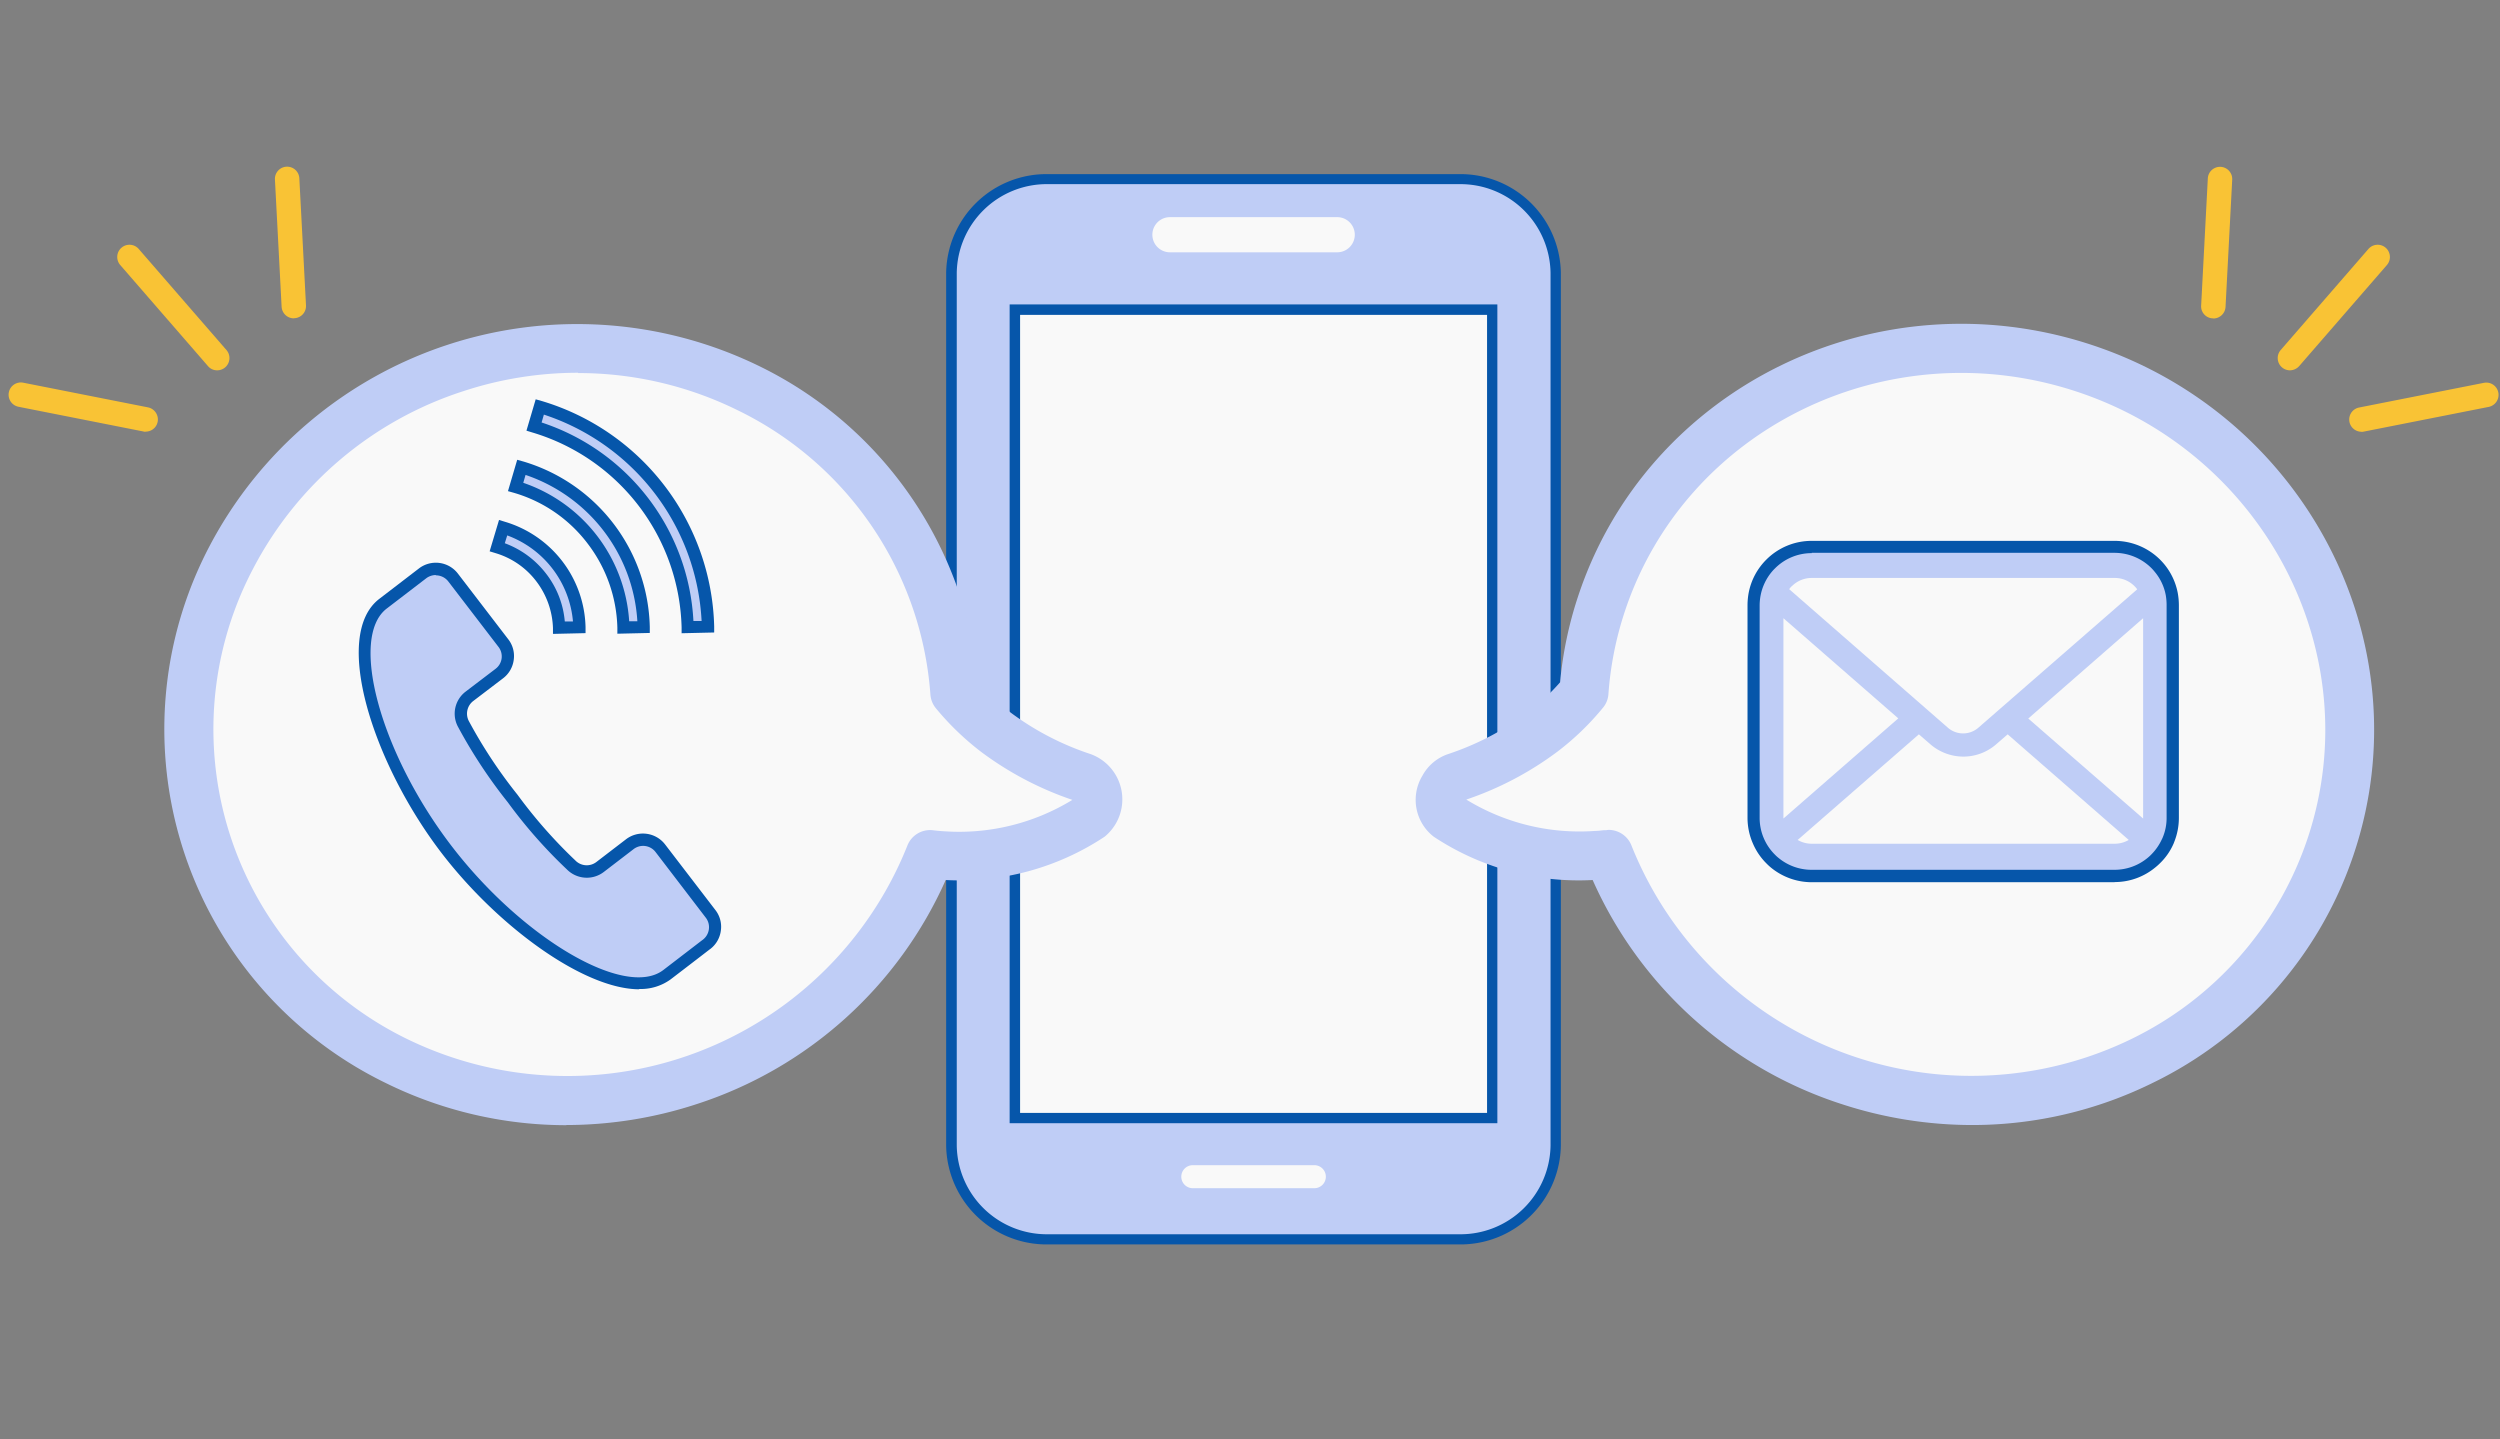
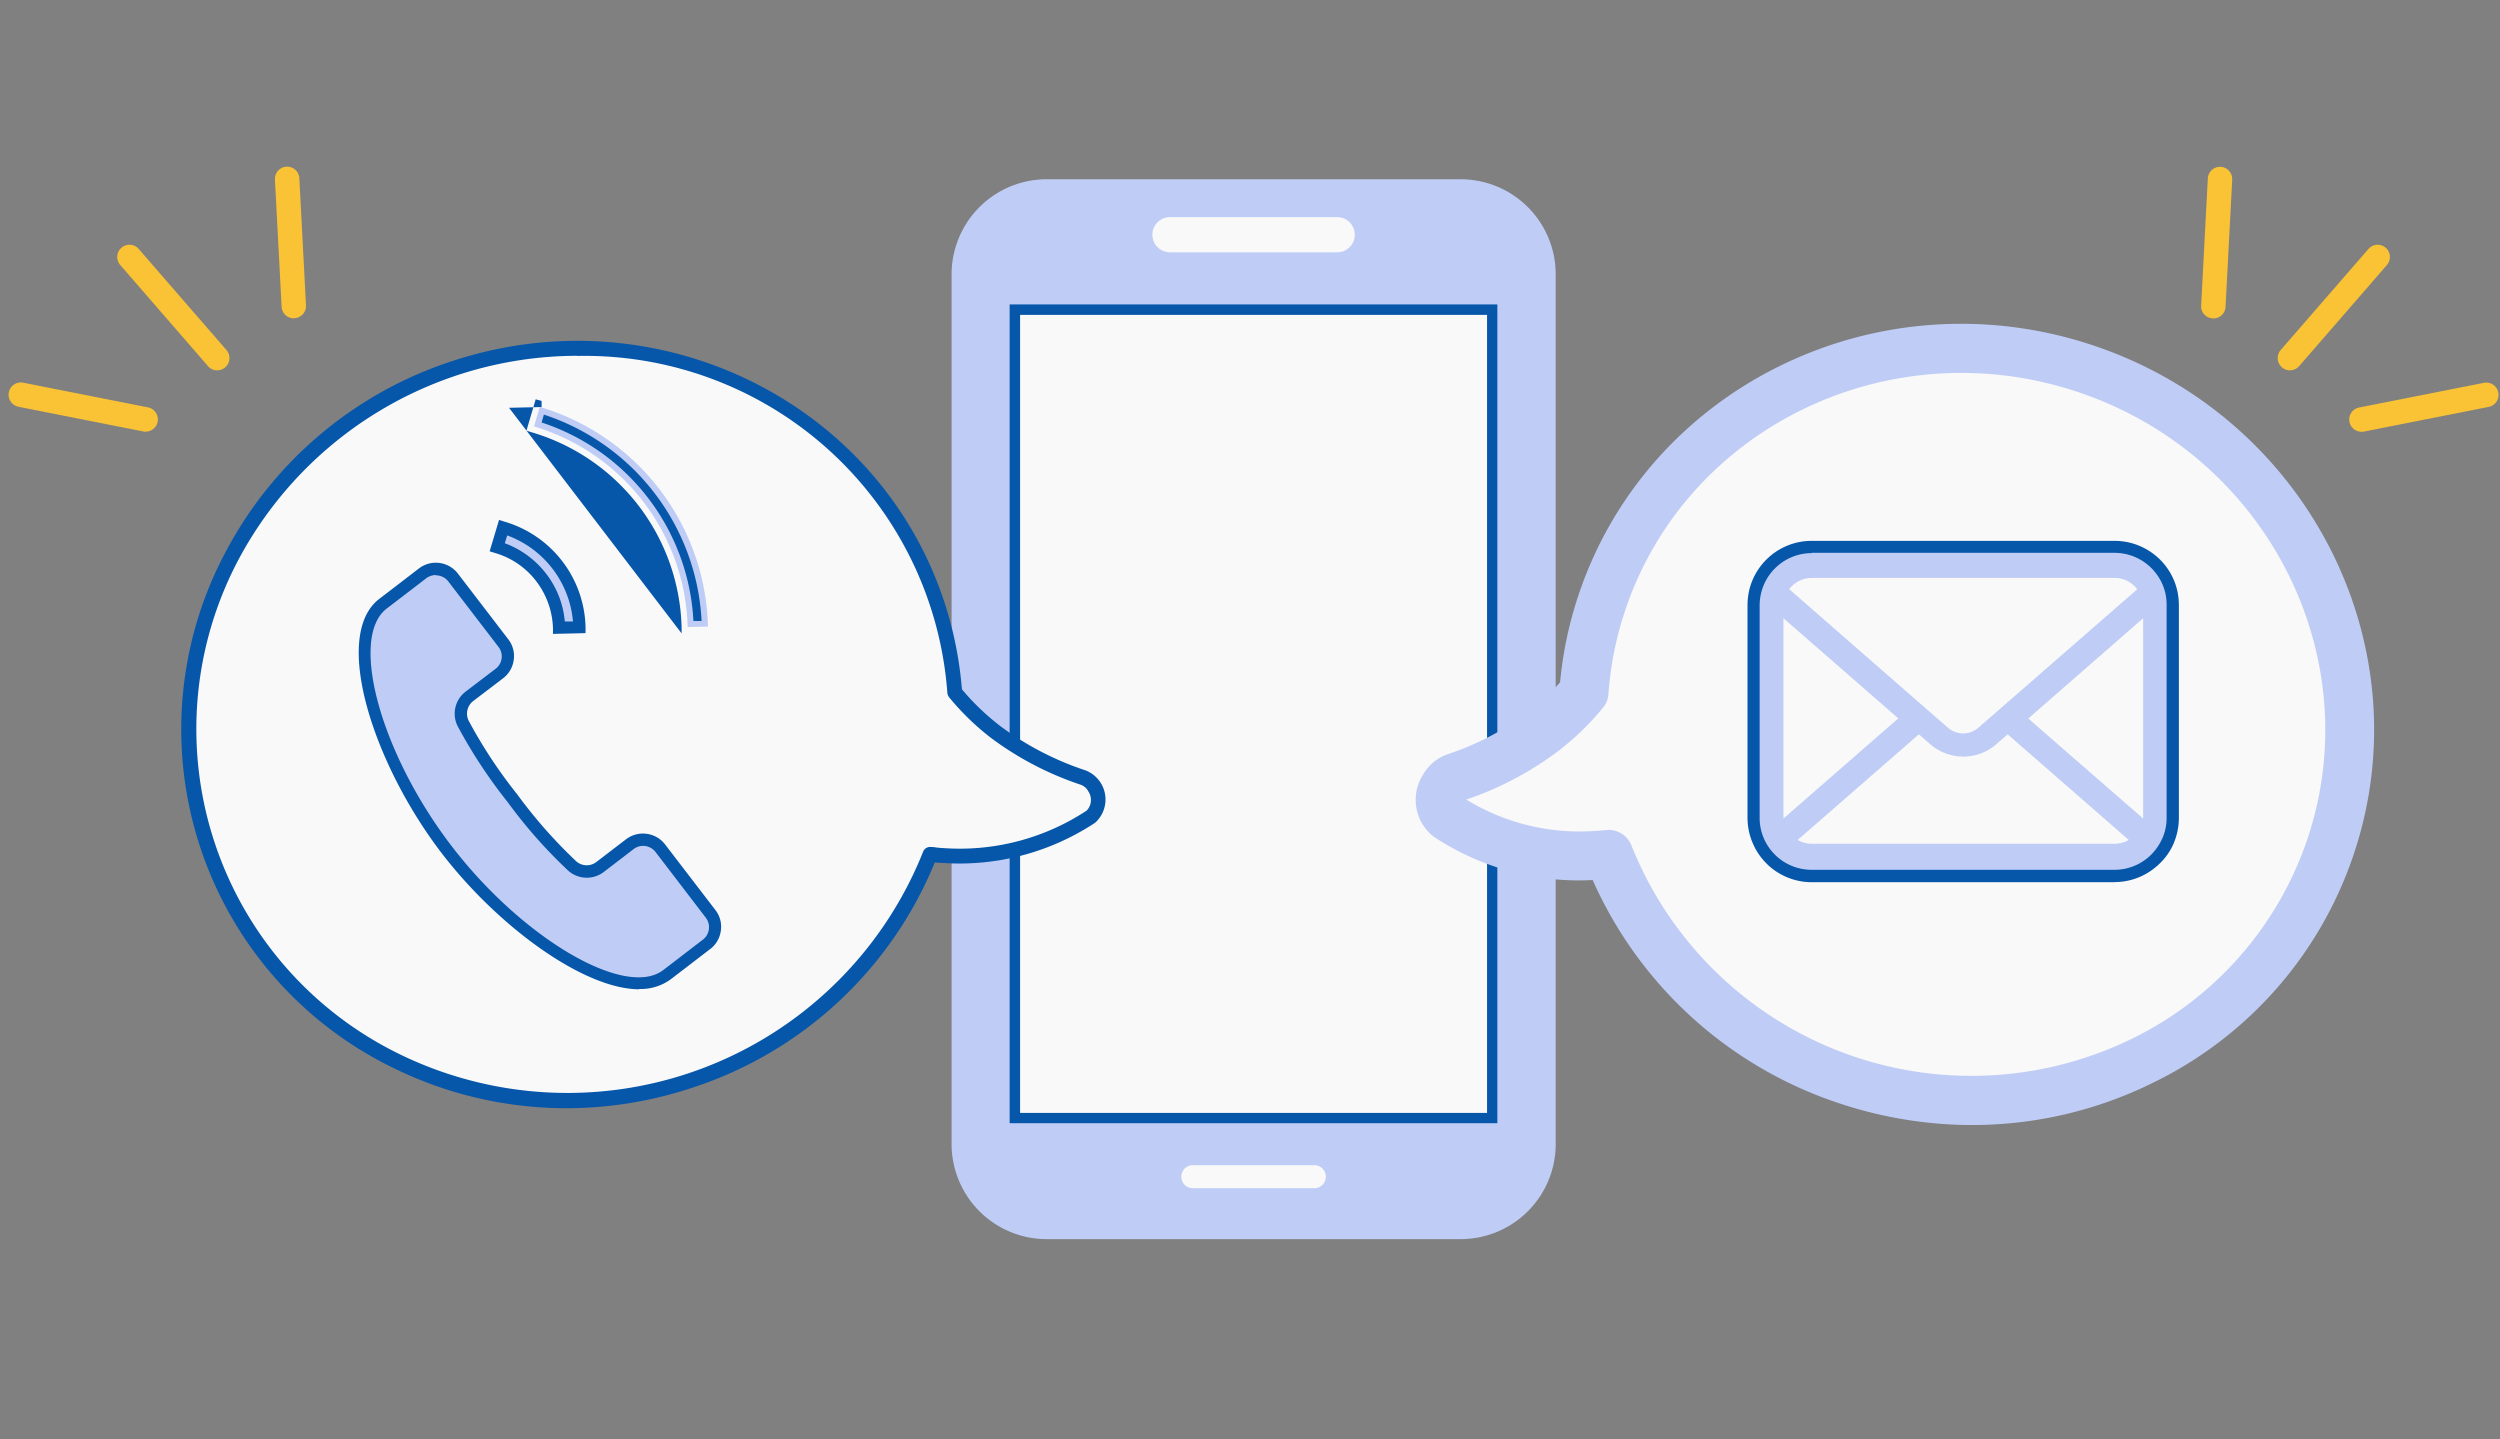
<svg xmlns="http://www.w3.org/2000/svg" width="165" height="95">
  <rect width="100%" height="100%" fill="#808080" stroke="none" />
  <g opacity=".95">
    <path fill="#c2d1fc" d="M69.166 11.832a6.277 6.277 0 0 0-6.36 6.183v57.584a6.277 6.277 0 0 0 6.36 6.183h27.15a6.277 6.277 0 0 0 6.36-6.183V18.015a6.277 6.277 0 0 0-6.36-6.183h-27.15Z" />
-     <path fill="#0054ac" d="M96.306 82.132h-27.15a6.627 6.627 0 0 1-6.71-6.525V18.008a6.619 6.619 0 0 1 6.71-6.516h27.15a6.625 6.625 0 0 1 6.71 6.516v57.6a6.627 6.627 0 0 1-6.71 6.524Zm-27.14-69.979a5.945 5.945 0 0 0-6.02 5.854v57.6a5.945 5.945 0 0 0 6.02 5.854h27.15a5.945 5.945 0 0 0 6.02-5.854V18.008a5.945 5.945 0 0 0-6.02-5.854h-27.15Z" />
    <path fill="#fff" d="M66.986 20.432h31.5v53.36h-31.5z" />
    <path fill="#0054ac" d="M98.826 74.132h-32.19v-54.04h32.19Zm-31.5-.68h30.82v-52.67h-30.82v52.67Z" />
    <path fill="#fff" d="M88.256 16.652h-11.04a1.16 1.16 0 1 1 0-2.32h11.04a1.16 1.16 0 1 1 0 2.32ZM78.726 76.902a.76.76 0 0 0 0 1.52h8.02a.76.76 0 0 0 0-1.52h-8.02Z" />
    <path fill="#fff" fill-rule="evenodd" d="M137.486 24.272c-13.31-4.36-27.55 2.64-31.81 15.63a23.979 23.979 0 0 0-1.14 5.77 16.994 16.994 0 0 1-2.73 2.64 20.114 20.114 0 0 1-5.74 2.98 1.507 1.507 0 0 0-.79.68 1.486 1.486 0 0 0 .27 1.91 15.787 15.787 0 0 0 9.79 2.56c.27-.01.55-.04.82-.07a25.548 25.548 0 0 0 15.9 14.95c13.31 4.36 27.55-2.64 31.81-15.63s-3.08-27.06-16.39-31.42Z" />
    <path fill="#0054ac" d="M130.156 73.132a26.311 26.311 0 0 1-8.24-1.33 26.017 26.017 0 0 1-16.07-14.89c-.16.01-.32.03-.47.03a16.206 16.206 0 0 1-10.1-2.65 1.956 1.956 0 0 1-.42-2.55 1.916 1.916 0 0 1 1.06-.91 19.7 19.7 0 0 0 5.59-2.91 15.856 15.856 0 0 0 2.55-2.44 24.581 24.581 0 0 1 1.15-5.73c4.34-13.23 18.89-20.39 32.43-15.95a26.028 26.028 0 0 1 15.07 12.72 24.847 24.847 0 0 1-11.12 33.95 25.827 25.827 0 0 1-11.43 2.66Zm-23.99-17.24a.489.489 0 0 1 .46.31 25.267 25.267 0 0 0 34.52 13.38 23.869 23.869 0 0 0 10.69-32.61 25.012 25.012 0 0 0-14.5-12.23c-13.03-4.27-27.02 2.6-31.18 15.32a23.459 23.459 0 0 0-1.11 5.66.489.489 0 0 1-.11.28 17.577 17.577 0 0 1-2.81 2.72 20.961 20.961 0 0 1-5.88 3.06.942.942 0 0 0-.51.46 1.009 1.009 0 0 0 .12 1.26 15.277 15.277 0 0 0 9.48 2.47c.22-.01.44-.03.67-.05h.13a.2.2 0 0 1 .05-.01Z" />
    <path fill="#c2d1fc" d="M130.156 74.252a27.768 27.768 0 0 1-8.6-1.38 27.1 27.1 0 0 1-16.44-14.79 17.326 17.326 0 0 1-10.49-2.86 3.076 3.076 0 0 1-.75-4.02 3.032 3.032 0 0 1 1.69-1.43 18.561 18.561 0 0 0 5.26-2.74 14.892 14.892 0 0 0 2.14-2 25.414 25.414 0 0 1 1.17-5.62c4.53-13.82 19.71-21.3 33.85-16.67s21.95 19.64 17.42 33.46a25.909 25.909 0 0 1-13.33 15.27 26.9 26.9 0 0 1-11.92 2.78Zm-23.99-19.48a1.623 1.623 0 0 1 1.51 1.03 24.151 24.151 0 0 0 32.98 12.78 22.746 22.746 0 0 0 11.69-13.38c3.97-12.13-2.92-25.31-15.36-29.38s-25.79 2.47-29.77 14.6a22.386 22.386 0 0 0-1.06 5.39 1.559 1.559 0 0 1-.37.91 17.788 17.788 0 0 1-3 2.89 21.56 21.56 0 0 1-6.01 3.16 14.3 14.3 0 0 0 8.49 2.07c.2 0 .4-.03.6-.05h.15a1.087 1.087 0 0 1 .15-.02Zm-9.56-1.94Zm-.13-.27Zm8.06-6.88Z" />
    <path fill="#c2d1fc" d="M143.336 39.195a3.785 3.785 0 0 0-.79-1.68 3.585 3.585 0 0 0-.26-.29 3.842 3.842 0 0 0-2.71-1.12h-19.99a3.824 3.824 0 0 0-2.71 1.12 3.585 3.585 0 0 0-.26.29 3.735 3.735 0 0 0-.79 1.68 3.671 3.671 0 0 0-.07.75v14.04a3.664 3.664 0 0 0 .32 1.52 3.751 3.751 0 0 0 .81 1.19c.09.09.17.16.26.24a3.823 3.823 0 0 0 2.45.88h19.99a3.777 3.777 0 0 0 2.45-.89 1.947 1.947 0 0 0 .26-.24 3.751 3.751 0 0 0 .81-1.19 3.9 3.9 0 0 0 .31-1.52v-14.04a3.808 3.808 0 0 0-.07-.75Z" />
    <path fill="#0054ac" d="M139.566 58.227h-19.99a4.253 4.253 0 0 1-2.71-.98 3.706 3.706 0 0 1-.29-.27 4.156 4.156 0 0 1-.89-1.32 4.215 4.215 0 0 1-.35-1.68v-14.04a4.578 4.578 0 0 1 .08-.83 4.208 4.208 0 0 1 1.16-2.17 4.221 4.221 0 0 1 3-1.24h19.99a4.263 4.263 0 0 1 3 1.24c.1.1.2.21.29.32a4.218 4.218 0 0 1 .87 1.85 4.578 4.578 0 0 1 .08.83v14.04a4.3 4.3 0 0 1-.31 1.6l-.03.08a4.037 4.037 0 0 1-.9 1.31 3.849 3.849 0 0 1-.3.27 4.206 4.206 0 0 1-2.7.98Zm-19.99-21.72a3.412 3.412 0 0 0-2.43 1.01 2.725 2.725 0 0 0-.23.25 3.466 3.466 0 0 0-.71 1.5 3.713 3.713 0 0 0-.07.67v14.04a3.414 3.414 0 0 0 1 2.42 2.5 2.5 0 0 0 .24.22 3.422 3.422 0 0 0 2.19.79h19.99a3.422 3.422 0 0 0 2.19-.79 2.5 2.5 0 0 0 .24-.22 3.518 3.518 0 0 0 .7-1.01l.03-.06a3.313 3.313 0 0 0 .28-1.36v-14.04a3.794 3.794 0 0 0-.06-.67 3.363 3.363 0 0 0-.71-1.5 3.03 3.03 0 0 0-.23-.26 3.453 3.453 0 0 0-2.43-1.01h-19.99Z" />
    <path fill="#fff" d="M118.256 38.695a1.851 1.851 0 0 1 1.32-.55h19.99a1.833 1.833 0 0 1 1.32.55 1.632 1.632 0 0 1 .17.2l-10.48 9.13a1.532 1.532 0 0 1-2.02 0l-10.47-9.14a1.462 1.462 0 0 1 .16-.19ZM117.706 53.943v-13.14l7.58 6.61-7.58 6.61Z" />
    <path fill="#fff" d="M139.566 55.686h-19.99a1.822 1.822 0 0 1-.93-.25l8-6.97.75.65a3.343 3.343 0 0 0 2.18.82 3.291 3.291 0 0 0 2.18-.82l.75-.65 7.99 6.97a1.822 1.822 0 0 1-.93.25ZM141.446 53.943v.08l-7.58-6.6 7.58-6.62v13.14Z" />
    <path fill="#ffc631" d="M146.076 21.012h-.04a.793.793 0 0 1-.76-.85l.44-8.39a.806.806 0 1 1 1.61.09l-.44 8.39a.812.812 0 0 1-.81.77ZM155.856 28.495a.807.807 0 0 1-.15-1.6l8.24-1.63a.81.81 0 0 1 .31 1.59l-8.24 1.63a.875.875 0 0 1-.16.02ZM151.136 24.442a.81.81 0 0 1-.61-1.34l5.79-6.67a.808.808 0 0 1 1.22 1.06l-5.79 6.67a.831.831 0 0 1-.61.28ZM19.396 21.012a.812.812 0 0 1-.81-.77l-.44-8.39a.806.806 0 0 1 1.61-.09l.44 8.39a.806.806 0 0 1-.76.85h-.04ZM9.616 28.496a.468.468 0 0 1-.16-.02l-8.24-1.63a.81.81 0 0 1 .31-1.59l8.24 1.63a.815.815 0 0 1 .64.95.8.8 0 0 1-.79.65ZM14.336 24.442a.781.781 0 0 1-.61-.28l-5.79-6.67a.808.808 0 0 1 1.22-1.06l5.79 6.67a.81.81 0 0 1-.61 1.34Z" />
    <path fill="#fff" fill-rule="evenodd" d="M30.066 24.282c13.31-4.36 27.55 2.64 31.81 15.63a23.978 23.978 0 0 1 1.14 5.77 16.994 16.994 0 0 0 2.73 2.64 20.114 20.114 0 0 0 5.74 2.98 1.507 1.507 0 0 1 .79.68 1.486 1.486 0 0 1-.27 1.91 15.787 15.787 0 0 1-9.79 2.56c-.27-.01-.55-.04-.82-.07a25.548 25.548 0 0 1-15.9 14.95c-13.31 4.36-27.55-2.64-31.81-15.63s3.08-27.06 16.39-31.42Z" />
    <path fill="#0054ac" d="M37.386 73.142a25.858 25.858 0 0 1-11.43-2.66 24.847 24.847 0 0 1-11.12-33.95 26.028 26.028 0 0 1 15.07-12.72l.15.47-.15-.47c13.54-4.44 28.1 2.72 32.43 15.95a24.789 24.789 0 0 1 1.15 5.73 15.856 15.856 0 0 0 2.55 2.44 19.765 19.765 0 0 0 5.6 2.91 2.059 2.059 0 0 1 .64 3.46 16.235 16.235 0 0 1-10.1 2.65c-.16 0-.32-.02-.48-.03a25.99 25.99 0 0 1-16.07 14.89 26.357 26.357 0 0 1-8.24 1.33Zm.72-49.66a25.38 25.38 0 0 0-22.39 13.5 23.869 23.869 0 0 0 10.69 32.61 25.267 25.267 0 0 0 34.52-13.38.491.491 0 0 1 .51-.31h.15a4.958 4.958 0 0 0 .65.07 15.213 15.213 0 0 0 9.48-2.47 1.009 1.009 0 0 0 .12-1.26.922.922 0 0 0-.51-.45 20.961 20.961 0 0 1-5.88-3.06 16.768 16.768 0 0 1-2.81-2.72.57.57 0 0 1-.11-.28 24 24 0 0 0-24.4-22.24Z" />
-     <path fill="#c2d1fc" d="M37.386 74.262a26.93 26.93 0 0 1-11.92-2.78 25.962 25.962 0 0 1-11.62-35.47 27.413 27.413 0 0 1 36.22-11.87 25.905 25.905 0 0 1 13.33 15.27 25.533 25.533 0 0 1 1.17 5.62 14.892 14.892 0 0 0 2.14 2 18.549 18.549 0 0 0 5.28 2.74 3.181 3.181 0 0 1 .92 5.45 17.307 17.307 0 0 1-10.49 2.86 27.13 27.13 0 0 1-16.44 14.79 27.721 27.721 0 0 1-8.6 1.38Zm.77-49.66a24.247 24.247 0 0 0-7.59 1.22 23.92 23.92 0 0 0-13.85 11.69 22.739 22.739 0 0 0 10.19 31.08 24.151 24.151 0 0 0 32.98-12.78 1.611 1.611 0 0 1 1.65-1.02l.17.02c.19.02.39.04.58.05a14.3 14.3 0 0 0 8.49-2.07 21.684 21.684 0 0 1-6.01-3.16 18.187 18.187 0 0 1-3-2.89 1.615 1.615 0 0 1-.36-.91 22.679 22.679 0 0 0-12.75-18.77 23.779 23.779 0 0 0-10.5-2.44Zm32.8 28.24Zm.11-.27Zm-41-28.29Z" />
    <path fill="#c2d1fc" d="m46.906 60.332-3.32-4.34a1.434 1.434 0 0 0-2.01-.27l-1.97 1.51a1.435 1.435 0 0 1-1.89-.13 32.387 32.387 0 0 1-3.87-4.39 33.255 33.255 0 0 1-3.23-4.88 1.432 1.432 0 0 1 .37-1.86l1.97-1.5a1.434 1.434 0 0 0 .27-2.01l-3.32-4.33a1.434 1.434 0 0 0-2.01-.27c-.01.01-.23.18-2.61 2-2.77 2.12-.53 10.05 4.19 16.22s11.79 10.4 14.56 8.28c2.38-1.82 2.6-1.99 2.61-2a1.434 1.434 0 0 0 .27-2.01Z" />
    <path fill="#0054ac" d="M42.196 65.293c-3.66 0-9.32-4.13-13.05-8.99-4.54-5.93-7.26-14.37-4.11-16.78l2.62-2.01a1.834 1.834 0 0 1 2.57.35l3.32 4.33a1.793 1.793 0 0 1 .36 1.36 1.816 1.816 0 0 1-.71 1.22l-1.97 1.5a1.052 1.052 0 0 0-.27 1.34 32.069 32.069 0 0 0 3.2 4.84 32.155 32.155 0 0 0 3.81 4.33 1.046 1.046 0 0 0 1.38.12l1.97-1.51a1.844 1.844 0 0 1 2.58.34l3.32 4.33a1.793 1.793 0 0 1 .36 1.36 1.816 1.816 0 0 1-.71 1.22c-.01 0-.23.18-2.61 2a3.359 3.359 0 0 1-2.08.63Zm-13.43-27.34a1.059 1.059 0 0 0-.63.21l-2.61 2c-2.5 1.91-.43 9.52 4.26 15.65s11.49 10.12 13.99 8.21c2.36-1.81 2.59-1.99 2.61-2a1.045 1.045 0 0 0 .4-.69 1.026 1.026 0 0 0-.2-.76l-3.32-4.34a1.033 1.033 0 0 0-1.45-.19l-1.97 1.51a1.847 1.847 0 0 1-2.43-.17 32.427 32.427 0 0 1-3.9-4.43 33.16 33.16 0 0 1-3.27-4.95 1.83 1.83 0 0 1 .49-2.36l1.97-1.5a1.024 1.024 0 0 0 .2-1.44l-3.32-4.33a1.037 1.037 0 0 0-.82-.4Z" />
    <path fill="#c2d1fc" d="m45.376 41.385 1.35-.03a15.528 15.528 0 0 0-11.1-14.5l-.38 1.29a14.208 14.208 0 0 1 10.14 13.25Z" />
-     <path fill="#0054ac" d="M44.986 41.804v-.4a13.794 13.794 0 0 0-9.85-12.86l-.39-.12.61-2.07.39.11a15.949 15.949 0 0 1 11.39 14.88v.4l-2.15.05Zm-9.24-13.92a14.59 14.59 0 0 1 10.02 13.1h.54a15.158 15.158 0 0 0-10.41-13.62Z" />
-     <path fill="#c2d1fc" d="m41.136 41.399 1.35-.03a11.286 11.286 0 0 0-8.07-10.54l-.38 1.29a9.94 9.94 0 0 1 7.1 9.29Z" />
-     <path fill="#0054ac" d="M40.746 41.825v-.4a9.519 9.519 0 0 0-1.97-5.56 9.4 9.4 0 0 0-4.86-3.34l-.39-.11.61-2.07.39.11a11.674 11.674 0 0 1 8.36 10.92v.4l-2.15.05Zm-6.21-9.96a10.361 10.361 0 0 1 6.99 9.14h.54a10.89 10.89 0 0 0-7.38-9.66l-.15.52Z" />
+     <path fill="#0054ac" d="M44.986 41.804v-.4a13.794 13.794 0 0 0-9.85-12.86l-.39-.12.61-2.07.39.11v.4l-2.15.05Zm-9.24-13.92a14.59 14.59 0 0 1 10.02 13.1h.54a15.158 15.158 0 0 0-10.41-13.62Z" />
    <path fill="#c2d1fc" d="m36.896 41.431 1.35-.03a7.052 7.052 0 0 0-5.03-6.57l-.39 1.29a5.7 5.7 0 0 1 4.07 5.32Z" />
    <path fill="#0054ac" d="M36.496 41.847v-.4a5.37 5.37 0 0 0-1.1-3.08 5.251 5.251 0 0 0-2.69-1.86l-.39-.12.62-2.07.39.12a7.44 7.44 0 0 1 5.32 6.95v.4l-2.15.05Zm-3.17-5.99a6.1 6.1 0 0 1 2.72 2.01 5.97 5.97 0 0 1 1.23 3.15h.54a6.661 6.661 0 0 0-4.34-5.68l-.16.52Z" />
  </g>
</svg>